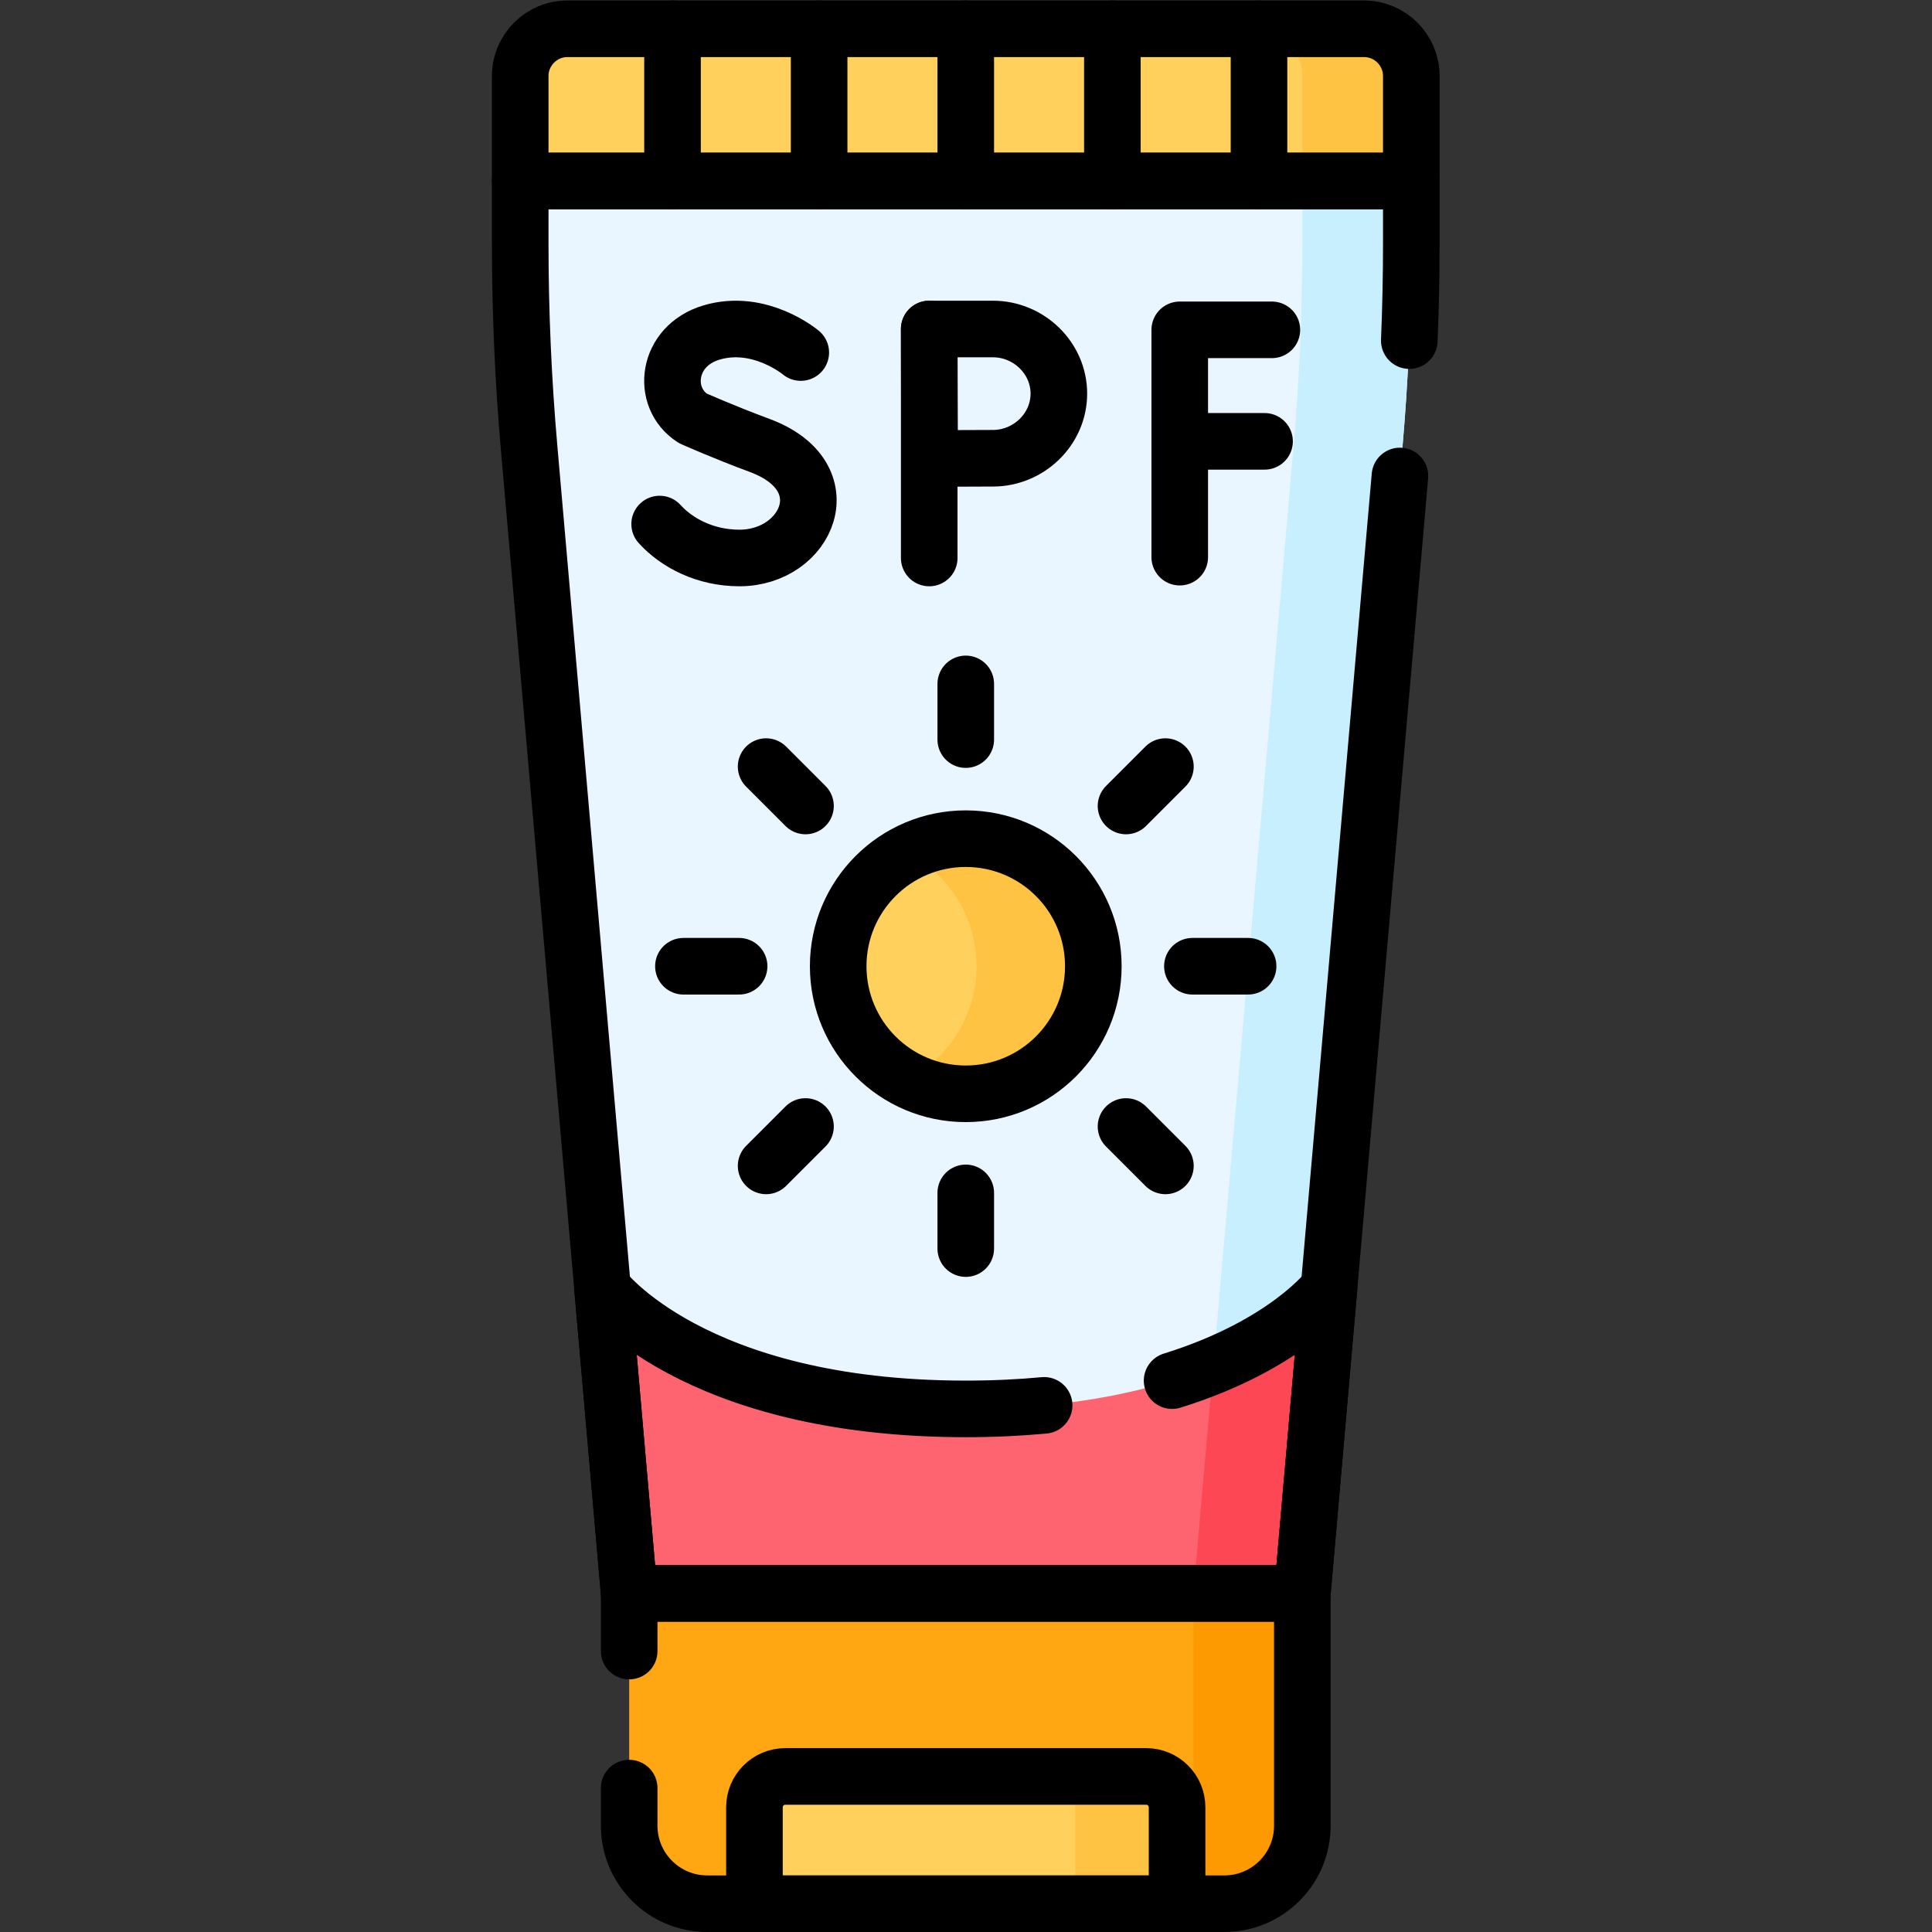
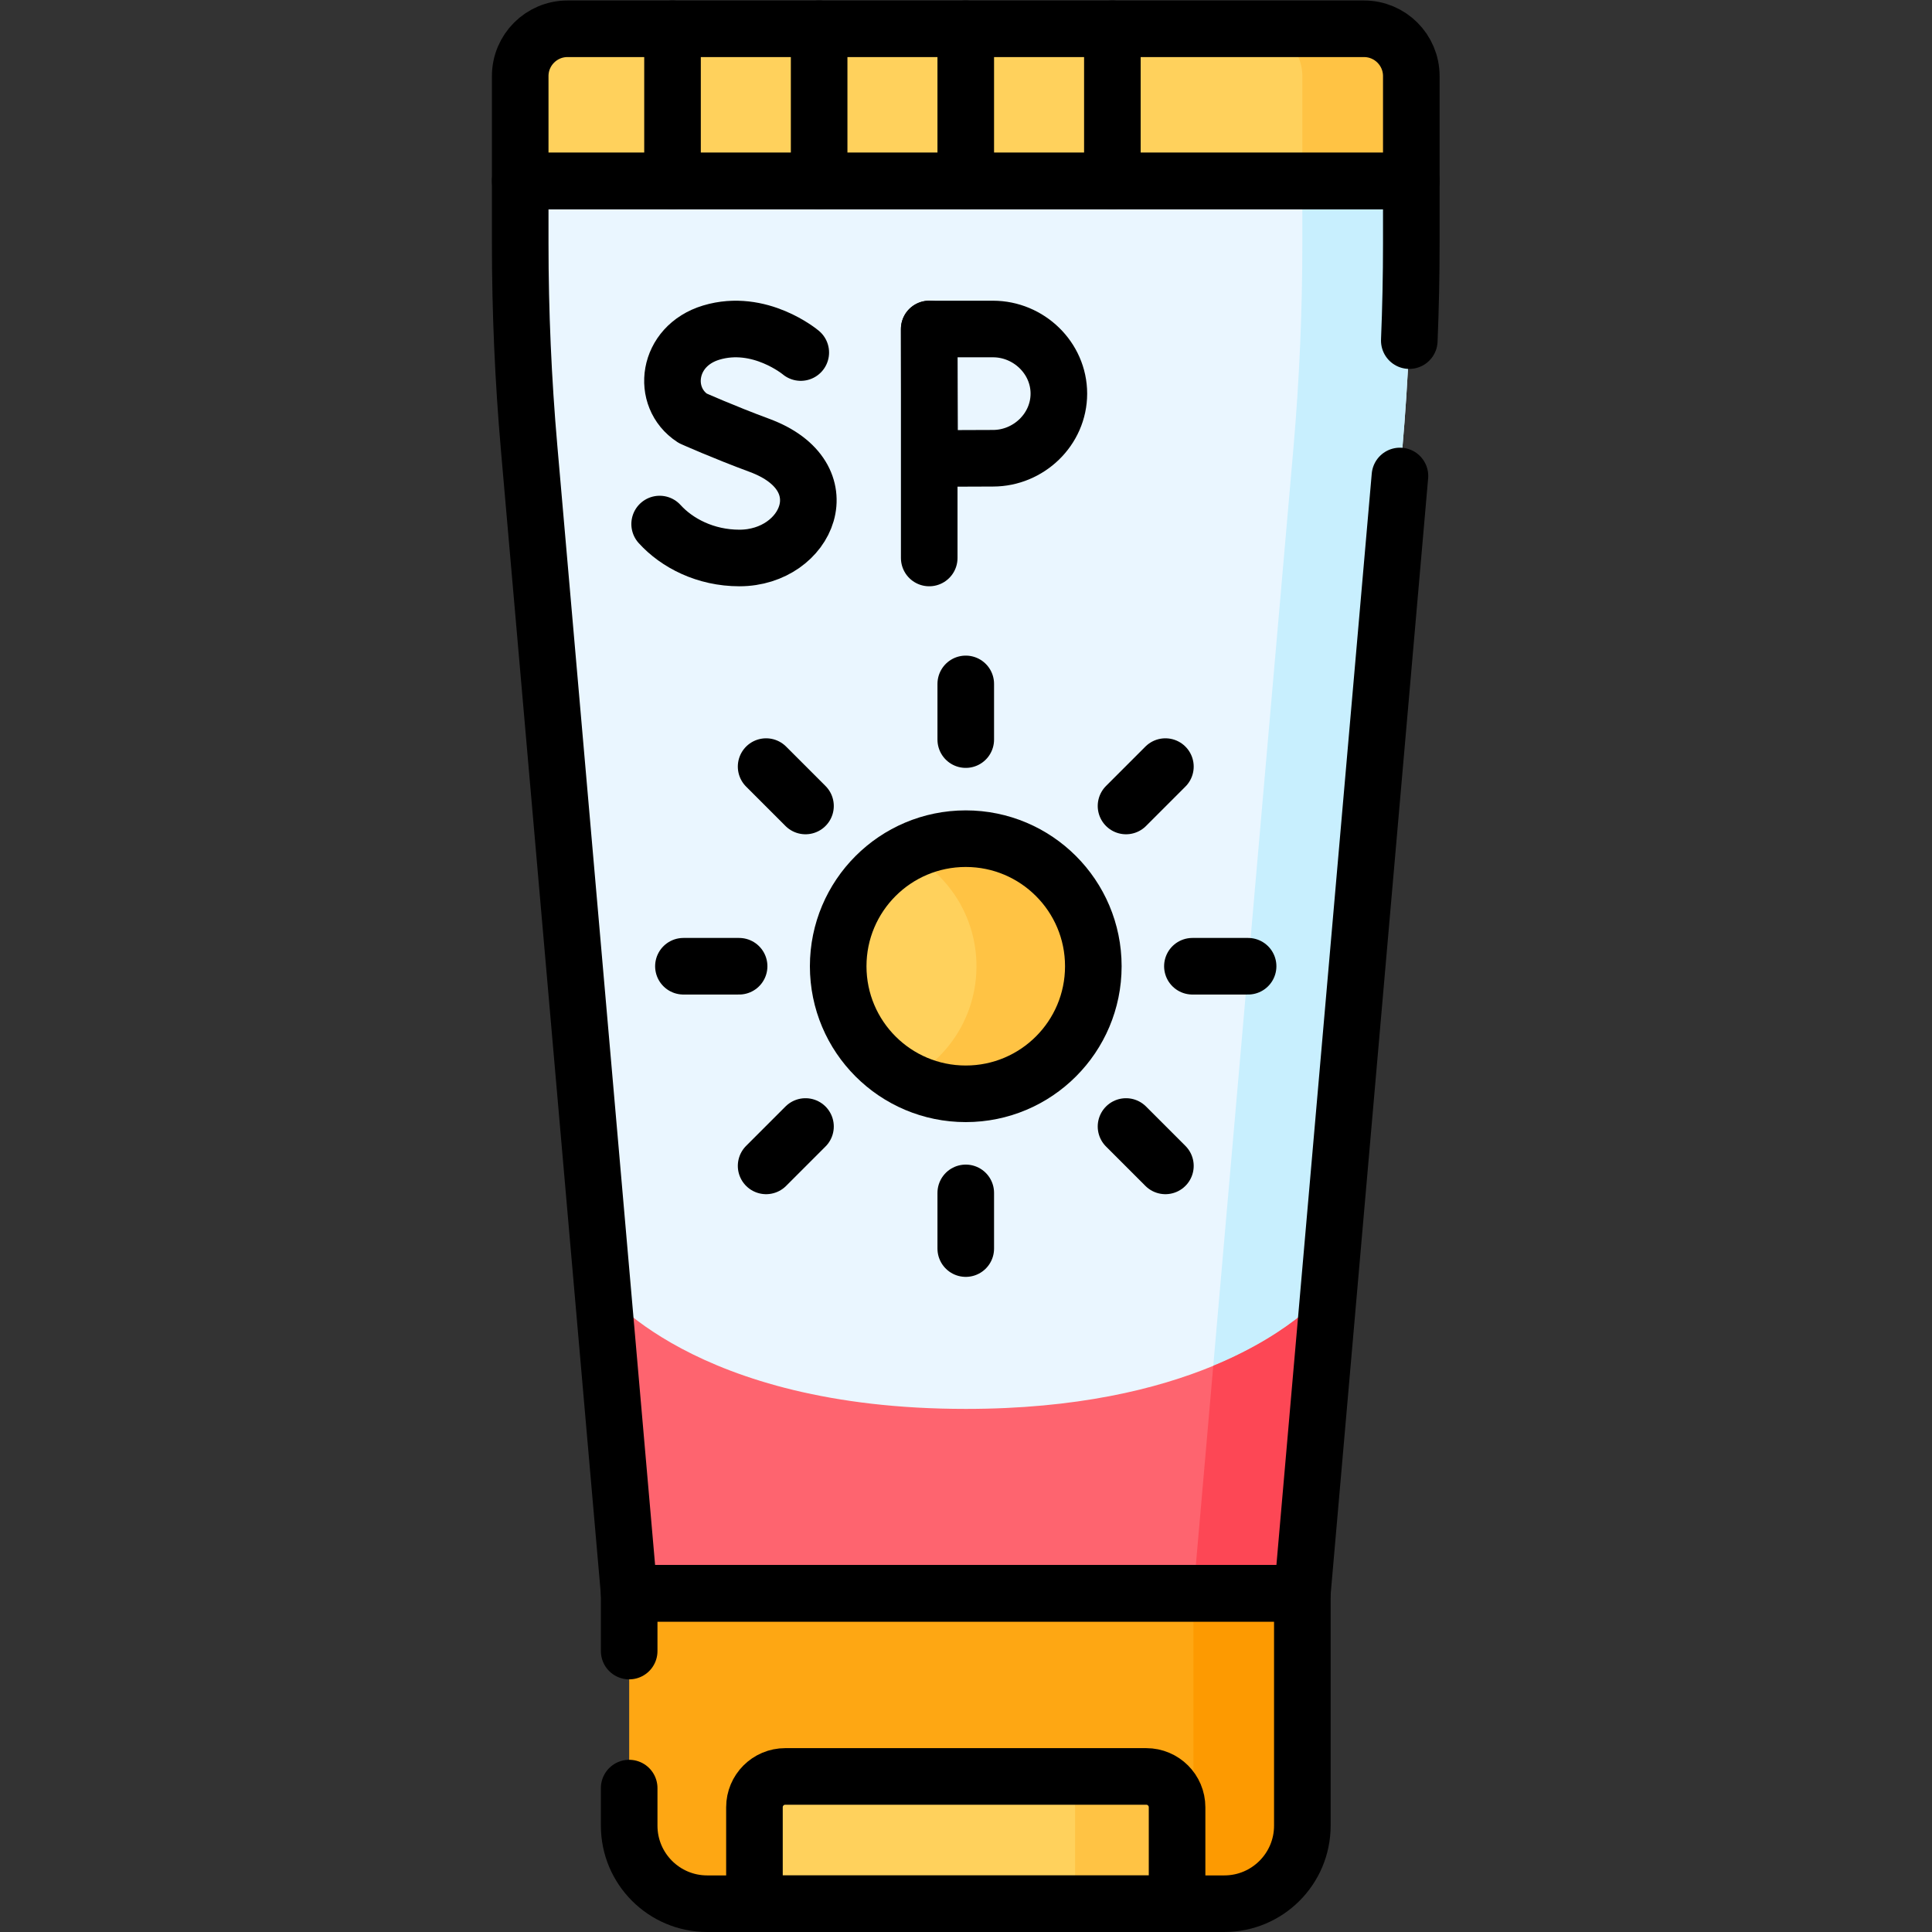
<svg xmlns="http://www.w3.org/2000/svg" version="1.1" id="svg6189" xml:space="preserve" width="682.667" height="682.667" viewBox="0 0 682.667 682.667">
  <rect x="0" y="0" width="682.667" height="682.667" fill="#333333" stroke="none" />
  <defs id="defs6193">
    <clipPath clipPathUnits="userSpaceOnUse" id="clipPath6203">
      <path d="M 0,512 H 512 V 0 H 0 Z" id="path6201" />
    </clipPath>
  </defs>
  <g id="g6195" transform="matrix(1.333,0,0,-1.333,0,682.667)">
    <g id="g6197">
      <g id="g6199" clip-path="url(#clipPath6203)">
        <g id="g6205" transform="translate(374.104,464.153)">
          <path d="m 0,0 h -236.209 v -16.538 c 0,-18.108 0.789,-36.206 2.365,-54.244 l 26.519,-303.587 h 178.441 l 26.52,303.587 C -0.789,-52.744 0,-34.646 0,-16.538 Z" style="fill:#eaf6ff;fill-opacity:1;fill-rule:nonzero;stroke:none" id="path6207" />
        </g>
        <g id="g6209" transform="translate(374.1,464.15)">
          <path d="m 0,0 v -16.54 c 0,-18.101 -0.779,-36.2 -2.359,-54.24 L -28.88,-374.37 h -28.88 l 26.521,303.59 c 1.569,18.04 2.359,36.139 2.359,54.24 l 0,16.54 z" style="fill:#c8effe;fill-opacity:1;fill-rule:nonzero;stroke:none" id="path6211" />
        </g>
        <g id="g6213" transform="translate(374.104,464.153)">
          <path d="m 0,0 h -236.209 v 27.806 c 0,6.925 5.615,12.541 12.541,12.541 H -12.541 C -5.615,40.347 0,34.731 0,27.806 Z" style="fill:#ffd15c;fill-opacity:1;fill-rule:nonzero;stroke:none" id="path6215" />
        </g>
        <g id="g6217" transform="translate(374.1,491.96)">
          <path d="M 0,0 V -27.81 H -28.88 V 0 c 0,6.93 -5.609,12.54 -12.54,12.54 h 28.881 C -5.609,12.54 0,6.93 0,0" style="fill:#ffc344;fill-opacity:1;fill-rule:nonzero;stroke:none" id="path6219" />
        </g>
        <g id="g6221" transform="translate(324.534,7.5)">
          <path d="m 0,0 h -137.068 c -11.425,0 -20.686,9.262 -20.686,20.687 V 82.284 H 20.687 V 20.687 C 20.687,9.262 11.425,0 0,0" style="fill:#fea713;fill-opacity:1;fill-rule:nonzero;stroke:none" id="path6223" />
        </g>
        <g id="g6225" transform="translate(345.22,89.78)">
          <path d="M 0,0 V -61.591 C 0,-73.021 -9.26,-82.28 -20.689,-82.28 h -28.88 c 11.42,0 20.689,9.259 20.689,20.689 l 0,61.591 z" style="fill:#fd9a01;fill-opacity:1;fill-rule:nonzero;stroke:none" id="path6227" />
        </g>
        <g id="g6229" transform="translate(289.815,256)">
          <path d="M 0,0 C 0,18.676 -15.14,33.815 -33.815,33.815 -52.491,33.815 -67.63,18.676 -67.63,0 c 0,-18.676 15.139,-33.815 33.815,-33.815 C -15.14,-33.815 0,-18.676 0,0" style="fill:#ffd15c;fill-opacity:1;fill-rule:nonzero;stroke:none" id="path6231" />
        </g>
        <g id="g6233" transform="translate(289.82,256)">
          <path d="m 0,0 c 0,-18.68 -15.141,-33.82 -33.82,-33.82 -5.58,0 -10.85,1.35 -15.491,3.75 10.891,5.61 18.331,16.97 18.331,30.07 0,13.1 -7.44,24.46 -18.331,30.07 4.641,2.4 9.911,3.75 15.491,3.75 C -15.141,33.82 0,18.68 0,0" style="fill:#ffc344;fill-opacity:1;fill-rule:nonzero;stroke:none" id="path6235" />
        </g>
        <g id="g6237" transform="translate(352.28,170.63)">
          <path d="M 0,0 -7.061,-80.85 H -185.5 L -192.561,0 c 0,0 23.781,-31.97 96.281,-31.97 29.259,0 50.58,5.21 65.61,11.42 C -8.46,-11.37 0,0 0,0" style="fill:#fe646f;fill-opacity:1;fill-rule:nonzero;stroke:none" id="path6239" />
        </g>
        <g id="g6241" transform="translate(352.28,170.63)">
          <path d="M 0,0 -7.061,-80.85 H -35.94 l 5.27,60.3 C -8.46,-11.37 0,0 0,0" style="fill:#fd4755;fill-opacity:1;fill-rule:nonzero;stroke:none" id="path6243" />
        </g>
        <g id="g6245" transform="translate(312.014,7.5)">
          <path d="m 0,0 h -112.027 v 25.567 c 0,4.512 3.657,8.169 8.169,8.169 H -8.169 C -3.657,33.736 0,30.079 0,25.567 Z" style="fill:#ffd15c;fill-opacity:1;fill-rule:nonzero;stroke:none" id="path6247" />
        </g>
        <g id="g6249" transform="translate(312.01,33.07)">
          <path d="M 0,0 V -25.57 H -27.029 V 0 c 0,4.51 -3.651,8.17 -8.16,8.17 H -8.17 C -3.649,8.17 0,4.51 0,0" style="fill:#ffc344;fill-opacity:1;fill-rule:nonzero;stroke:none" id="path6251" />
        </g>
        <g id="g6253" transform="translate(374.104,464.153)">
          <path d="m 0,0 h -236.209 v 27.806 c 0,6.925 5.615,12.541 12.541,12.541 H -12.541 C -5.615,40.347 0,34.731 0,27.806 Z" style="fill:none;stroke:#000000;stroke-width:15;stroke-linecap:round;stroke-linejoin:round;stroke-miterlimit:10;stroke-dasharray:none;stroke-opacity:1" id="path6255" />
        </g>
        <g id="g6257" transform="translate(373.571,421.84)">
          <path d="M 0,0 C 0.355,8.586 0.533,17.18 0.533,25.775 V 42.313 H -235.676 V 25.775 c 0,-18.107 0.789,-36.206 2.365,-54.244 l 26.519,-303.587 h 178.441 l 25.872,296.175" style="fill:none;stroke:#000000;stroke-width:15;stroke-linecap:round;stroke-linejoin:round;stroke-miterlimit:10;stroke-dasharray:none;stroke-opacity:1" id="path6259" />
        </g>
        <g id="g6261" transform="translate(166.78,74.468)">
          <path d="m 0,0 v 15.316 h 178.441 v -61.597 c 0,-11.425 -9.262,-20.687 -20.687,-20.687 H 20.687 C 9.262,-66.968 0,-57.706 0,-46.281 v 9.96" style="fill:none;stroke:#000000;stroke-width:15;stroke-linecap:round;stroke-linejoin:round;stroke-miterlimit:10;stroke-dasharray:none;stroke-opacity:1" id="path6263" />
        </g>
        <g id="g6265" transform="translate(312.014,7.5)">
          <path d="m 0,0 h -112.027 v 25.567 c 0,4.512 3.657,8.169 8.169,8.169 H -8.169 C -3.657,33.736 0,30.079 0,25.567 Z" style="fill:none;stroke:#000000;stroke-width:15;stroke-linecap:round;stroke-linejoin:round;stroke-miterlimit:10;stroke-dasharray:none;stroke-opacity:1" id="path6267" />
        </g>
        <g id="g6269" transform="translate(256,330.842)">
          <path d="M 0,0 V -14.764" style="fill:none;stroke:#000000;stroke-width:15;stroke-linecap:round;stroke-linejoin:round;stroke-miterlimit:10;stroke-dasharray:none;stroke-opacity:1" id="path6271" />
        </g>
        <g id="g6273" transform="translate(330.842,256)">
          <path d="M 0,0 H -14.764" style="fill:none;stroke:#000000;stroke-width:15;stroke-linecap:round;stroke-linejoin:round;stroke-miterlimit:10;stroke-dasharray:none;stroke-opacity:1" id="path6275" />
        </g>
        <g id="g6277" transform="translate(256,181.158)">
          <path d="M 0,0 V 14.764" style="fill:none;stroke:#000000;stroke-width:15;stroke-linecap:round;stroke-linejoin:round;stroke-miterlimit:10;stroke-dasharray:none;stroke-opacity:1" id="path6279" />
        </g>
        <g id="g6281" transform="translate(181.159,256)">
          <path d="M 0,0 H 14.763" style="fill:none;stroke:#000000;stroke-width:15;stroke-linecap:round;stroke-linejoin:round;stroke-miterlimit:10;stroke-dasharray:none;stroke-opacity:1" id="path6283" />
        </g>
        <g id="g6285" transform="translate(308.921,308.921)">
          <path d="M 0,0 -10.439,-10.439" style="fill:none;stroke:#000000;stroke-width:15;stroke-linecap:round;stroke-linejoin:round;stroke-miterlimit:10;stroke-dasharray:none;stroke-opacity:1" id="path6287" />
        </g>
        <g id="g6289" transform="translate(308.921,203.079)">
          <path d="M 0,0 -10.439,10.439" style="fill:none;stroke:#000000;stroke-width:15;stroke-linecap:round;stroke-linejoin:round;stroke-miterlimit:10;stroke-dasharray:none;stroke-opacity:1" id="path6291" />
        </g>
        <g id="g6293" transform="translate(203.079,203.079)">
          <path d="M 0,0 10.439,10.439" style="fill:none;stroke:#000000;stroke-width:15;stroke-linecap:round;stroke-linejoin:round;stroke-miterlimit:10;stroke-dasharray:none;stroke-opacity:1" id="path6295" />
        </g>
        <g id="g6297" transform="translate(203.079,308.921)">
          <path d="M 0,0 10.439,-10.439" style="fill:none;stroke:#000000;stroke-width:15;stroke-linecap:round;stroke-linejoin:round;stroke-miterlimit:10;stroke-dasharray:none;stroke-opacity:1" id="path6299" />
        </g>
        <g id="g6301" transform="translate(289.815,256)">
          <path d="M 0,0 C 0,18.676 -15.14,33.815 -33.815,33.815 -52.491,33.815 -67.63,18.676 -67.63,0 c 0,-18.676 15.139,-33.815 33.815,-33.815 C -15.14,-33.815 0,-18.676 0,0 Z" style="fill:none;stroke:#000000;stroke-width:15;stroke-linecap:round;stroke-linejoin:round;stroke-miterlimit:10;stroke-dasharray:none;stroke-opacity:1" id="path6303" />
        </g>
        <g id="g6305" transform="translate(337.146,424.695)">
-           <path d="M 0,0 H -24.422 V -60.255" style="fill:none;stroke:#000000;stroke-width:15;stroke-linecap:round;stroke-linejoin:round;stroke-miterlimit:10;stroke-dasharray:none;stroke-opacity:1" id="path6307" />
-         </g>
+           </g>
        <g id="g6309" transform="translate(312.724,395.139)">
-           <path d="M 0,0 H 22.481" style="fill:none;stroke:#000000;stroke-width:15;stroke-linecap:round;stroke-linejoin:round;stroke-miterlimit:10;stroke-dasharray:none;stroke-opacity:1" id="path6311" />
-         </g>
+           </g>
        <g id="g6313" transform="translate(212.266,418.678)">
          <path d="m 0,0 c 0,0 -10.892,9.155 -23.735,5.286 -11.794,-3.553 -13.443,-17.151 -4.911,-22.714 0,0 8.372,-3.735 17.658,-7.16 22.353,-8.246 12.724,-29.871 -5.271,-29.871 -9.011,0 -16.574,3.946 -21.152,8.997" style="fill:none;stroke:#000000;stroke-width:15;stroke-linecap:round;stroke-linejoin:round;stroke-miterlimit:10;stroke-dasharray:none;stroke-opacity:1" id="path6315" />
        </g>
        <g id="g6317" transform="translate(246.315,424.917)">
          <path d="M 0,0 V -60.698" style="fill:none;stroke:#000000;stroke-width:15;stroke-linecap:round;stroke-linejoin:round;stroke-miterlimit:10;stroke-dasharray:none;stroke-opacity:1" id="path6319" />
        </g>
        <g id="g6321" transform="translate(280.681,407.788)">
          <path d="m 0,0 c 0,-9.46 -8.005,-17.129 -17.465,-17.129 -4.691,0 -16.783,-0.076 -16.783,-0.076 0,0 -0.076,12.436 -0.076,17.205 0,3.916 -0.042,17.129 -0.042,17.129 h 16.901 C -8.005,17.129 0,9.46 0,0 Z" style="fill:none;stroke:#000000;stroke-width:15;stroke-linecap:round;stroke-linejoin:round;stroke-miterlimit:10;stroke-dasharray:none;stroke-opacity:1" id="path6323" />
        </g>
        <g id="g6325" transform="translate(178.269,504.5)">
          <path d="M 0,0 V -40.347" style="fill:none;stroke:#000000;stroke-width:15;stroke-linecap:round;stroke-linejoin:round;stroke-miterlimit:10;stroke-dasharray:none;stroke-opacity:1" id="path6327" />
        </g>
        <g id="g6329" transform="translate(217.135,504.5)">
          <path d="M 0,0 V -40.347" style="fill:none;stroke:#000000;stroke-width:15;stroke-linecap:round;stroke-linejoin:round;stroke-miterlimit:10;stroke-dasharray:none;stroke-opacity:1" id="path6331" />
        </g>
        <g id="g6333" transform="translate(256,504.5)">
          <path d="M 0,0 V -40.347" style="fill:none;stroke:#000000;stroke-width:15;stroke-linecap:round;stroke-linejoin:round;stroke-miterlimit:10;stroke-dasharray:none;stroke-opacity:1" id="path6335" />
        </g>
        <g id="g6337" transform="translate(294.865,504.5)">
          <path d="M 0,0 V -40.347" style="fill:none;stroke:#000000;stroke-width:15;stroke-linecap:round;stroke-linejoin:round;stroke-miterlimit:10;stroke-dasharray:none;stroke-opacity:1" id="path6339" />
        </g>
        <g id="g6341" transform="translate(333.731,504.5)">
-           <path d="M 0,0 V -40.347" style="fill:none;stroke:#000000;stroke-width:15;stroke-linecap:round;stroke-linejoin:round;stroke-miterlimit:10;stroke-dasharray:none;stroke-opacity:1" id="path6343" />
-         </g>
+           </g>
        <g id="g6345" transform="translate(310.695,146.151)">
-           <path d="m 0,0 c 30.403,9.447 41.587,24.476 41.587,24.476 l -7.062,-80.843 h -178.441 l -7.062,80.843 c 0,0 23.788,-31.964 96.283,-31.964 7.426,0 14.341,0.335 20.773,0.937" style="fill:none;stroke:#000000;stroke-width:15;stroke-linecap:round;stroke-linejoin:round;stroke-miterlimit:10;stroke-dasharray:none;stroke-opacity:1" id="path6347" />
-         </g>
+           </g>
      </g>
    </g>
  </g>
</svg>